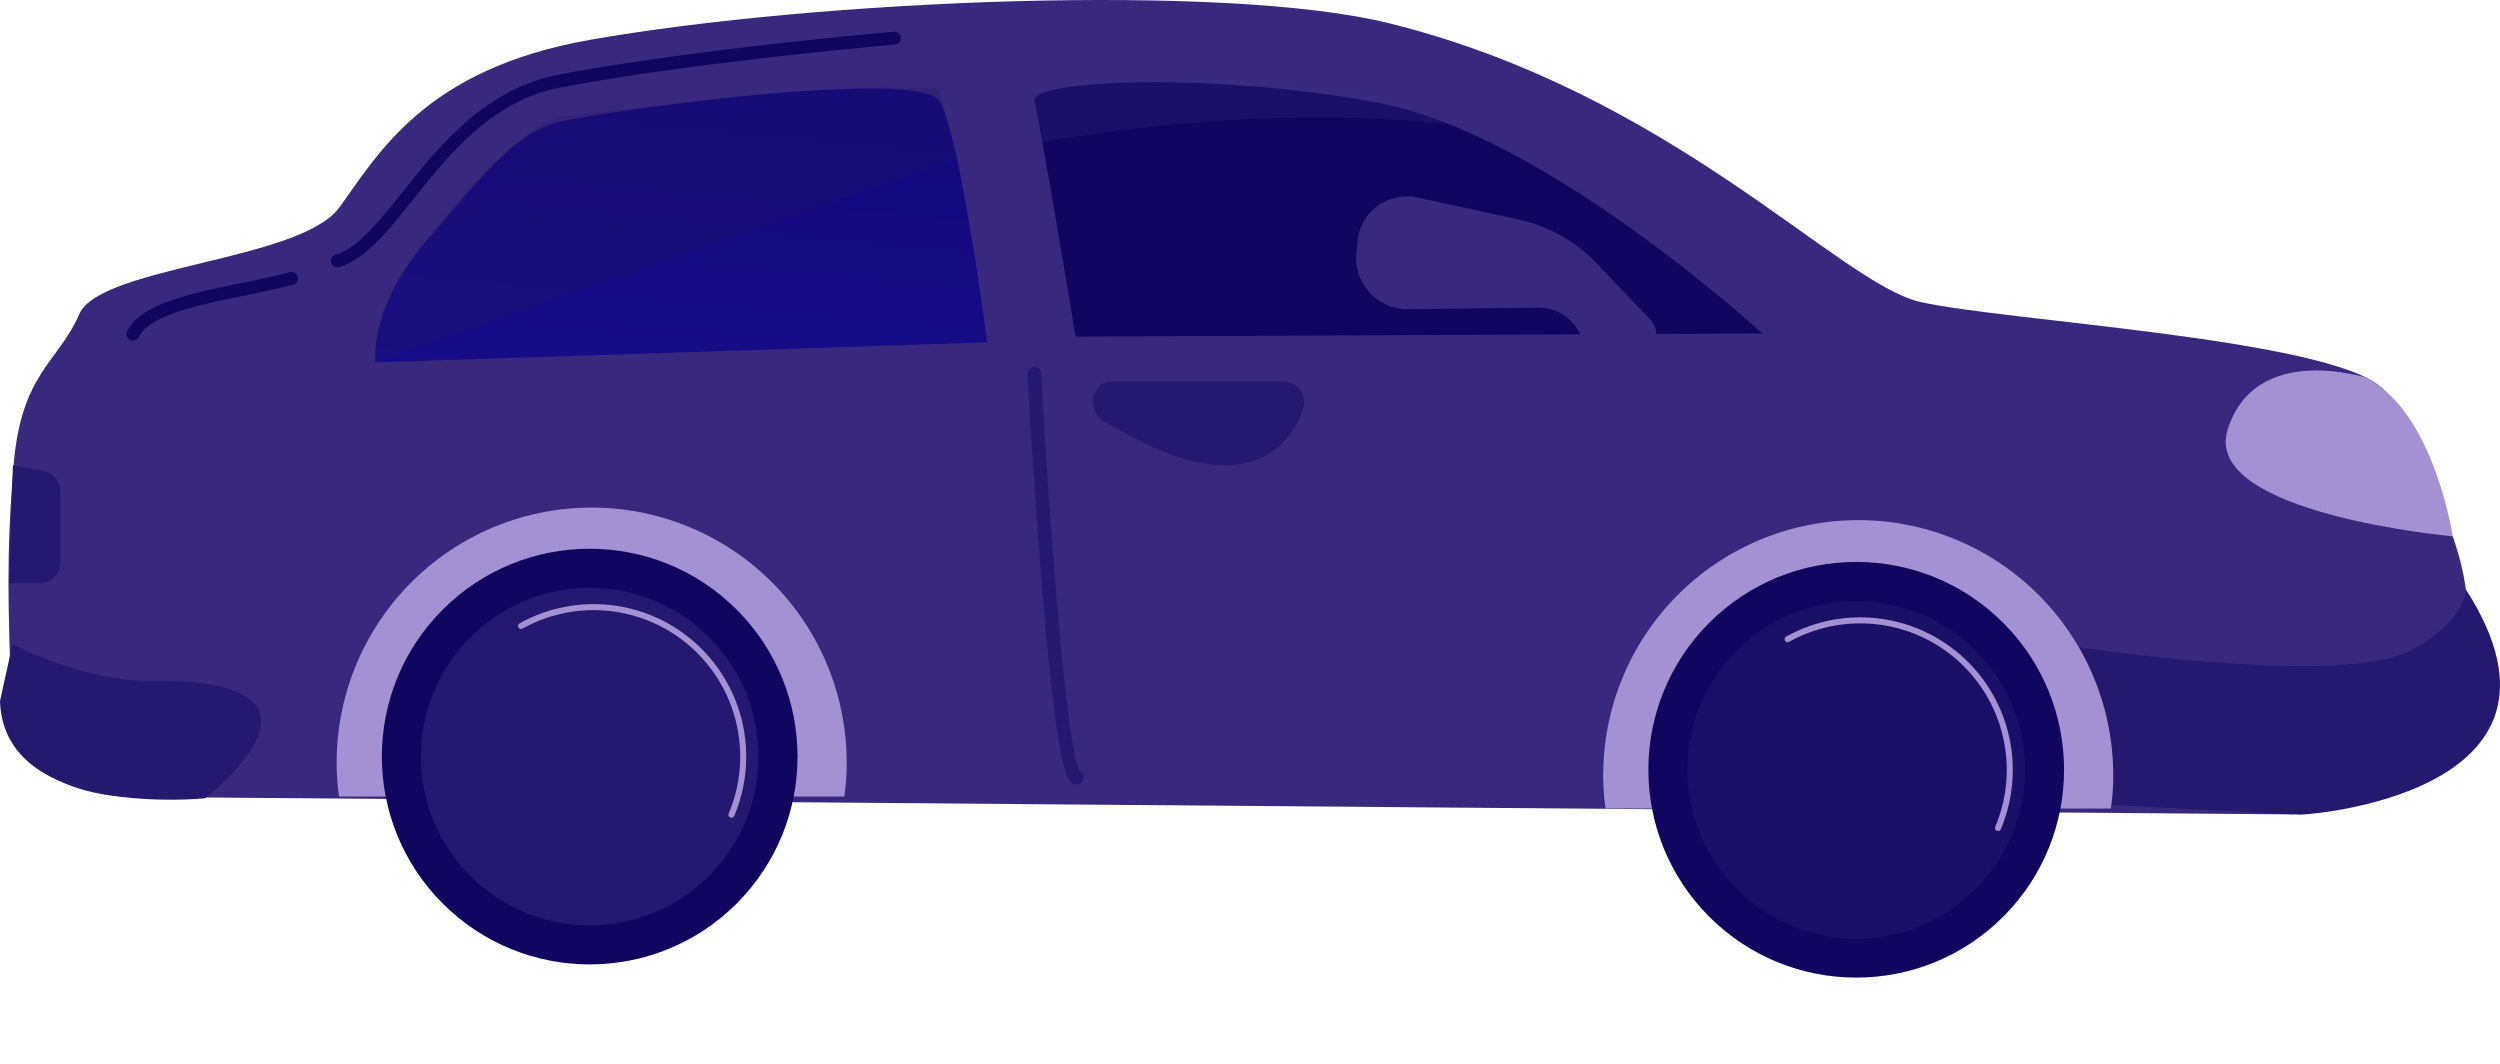
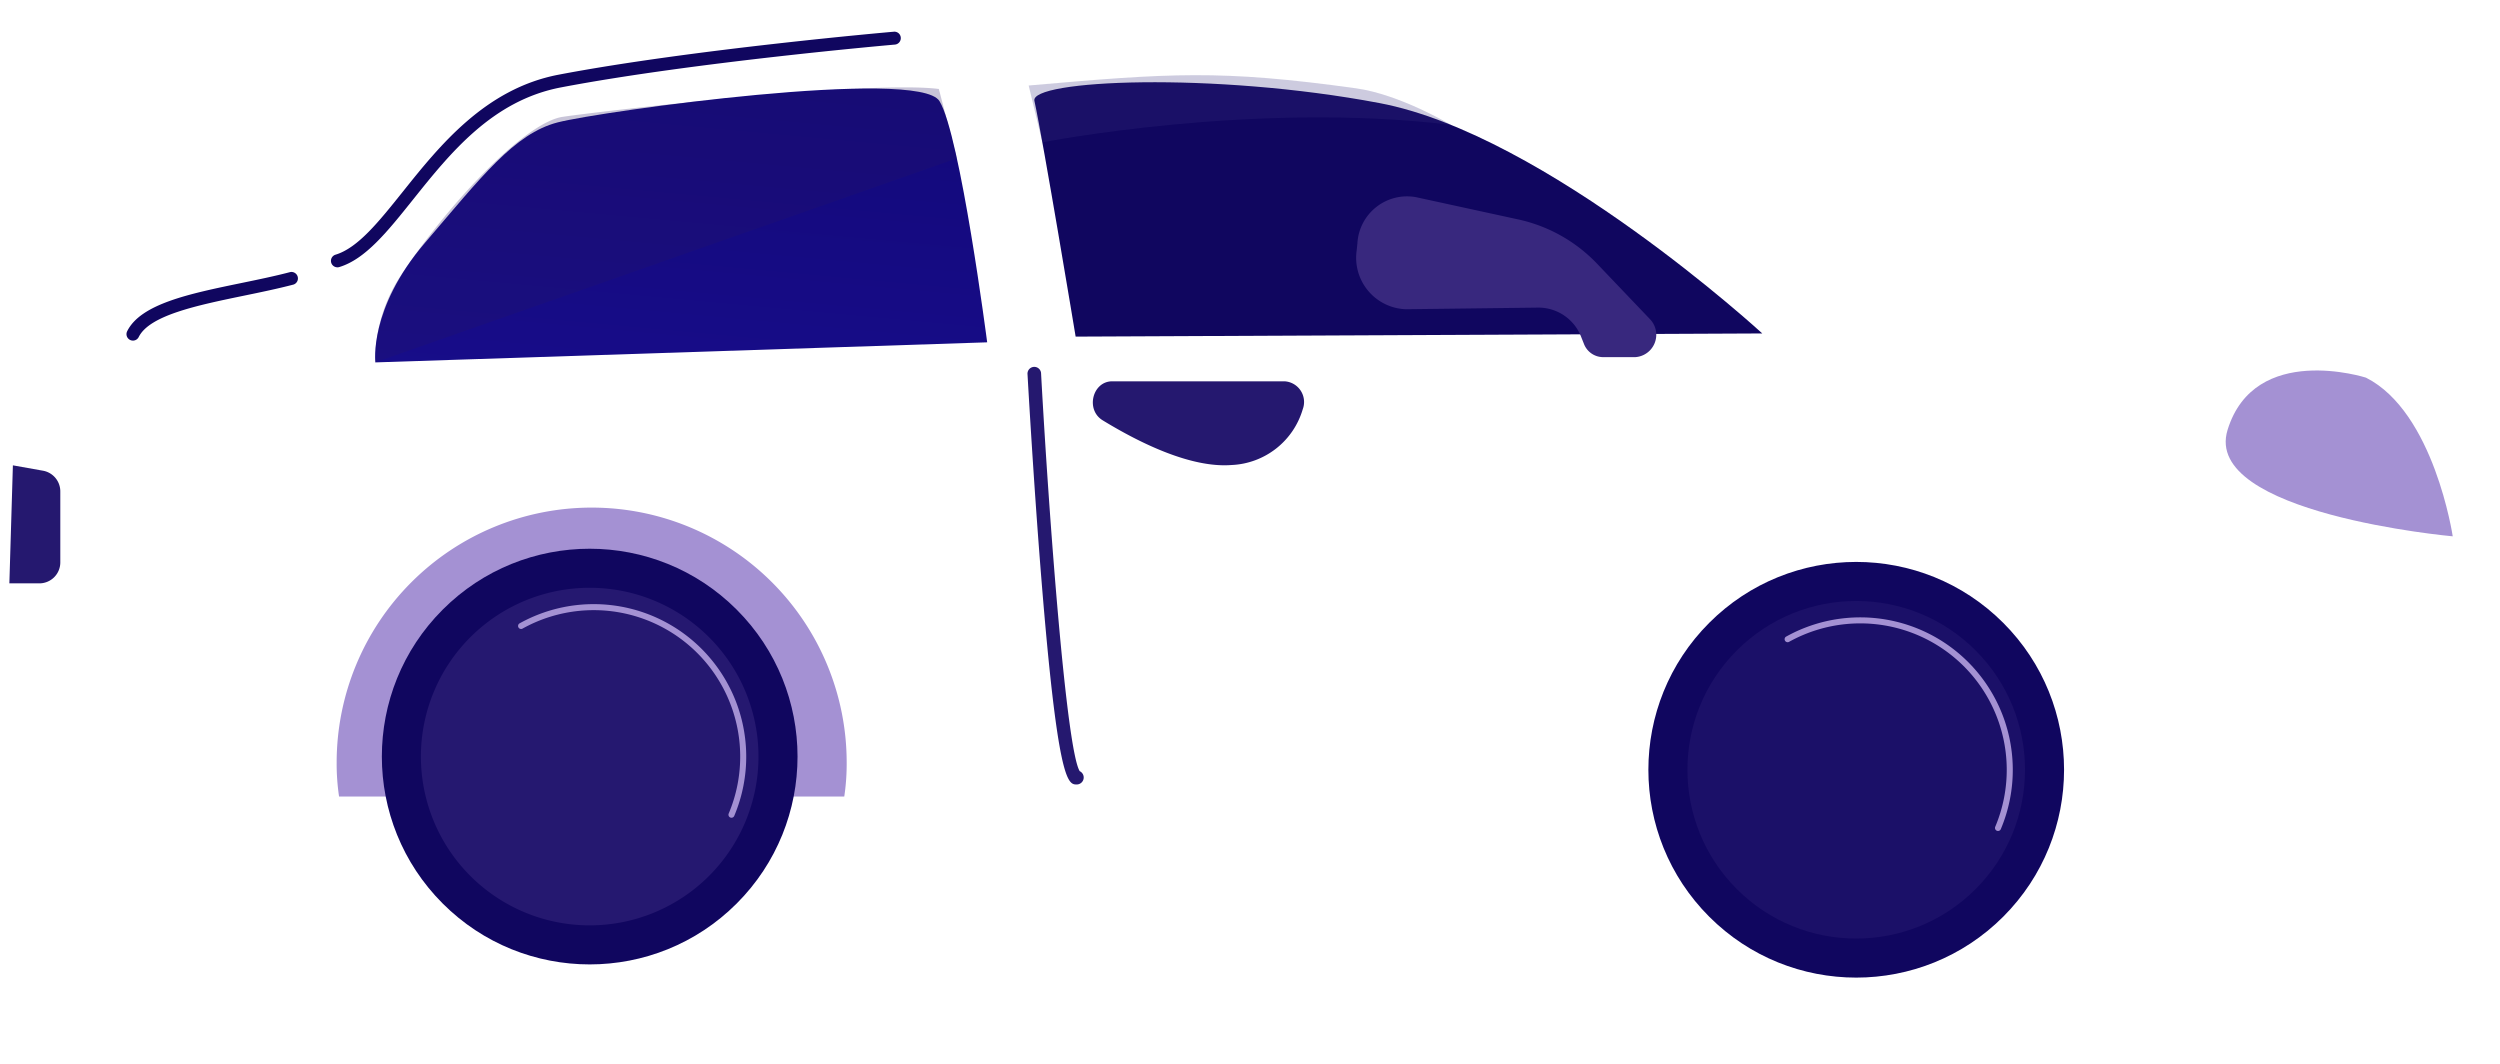
<svg xmlns="http://www.w3.org/2000/svg" width="260.101" height="110.669" viewBox="0 0 260.101 110.669">
  <defs>
    <linearGradient id="linear-gradient" x1="-5.751" y1="-3.456" x2="-6.489" y2="0.353" gradientUnits="objectBoundingBox">
      <stop offset="0" stop-color="#09005d" />
      <stop offset="1" stop-color="#1a0f91" />
    </linearGradient>
  </defs>
  <g id="Group_60" data-name="Group 60" transform="translate(-899.041 -1097)">
    <g id="Group_2332" data-name="Group 2332" transform="translate(899.041 1097)">
      <g id="Group_2331" data-name="Group 2331" transform="translate(0 0)">
-         <path id="Path_1780" data-name="Path 1780" d="M610.433,1859.722c29.36,7.341,46.586,26.966,55.079,28.951s42.518,3.8,48.067,8.954.248,8.818,7.382,15.445c7.892,22.27-16.543,28.933-16.543,28.933l-222.124-1.8s-14.989,1.348-15.321-9.36-.566-15.515.221-25.155,4.681-10.725,6.827-15.724,23-5.542,27.057-11.1,8.888-14.428,26.108-17.452C550.968,1857.235,593.4,1855.464,610.433,1859.722Z" transform="translate(-465.782 -1857.274)" fill="#38287e" />
-         <path id="Path_1781" data-name="Path 1781" d="M457.186,2584.023c.382,12.3,21.244,10.125,21.335,10.117,0,0,16.586-12.7-6.231-12.21-6.857-.177-13.808-3.809-13.808-3.809Z" transform="translate(-457.186 -2511.088)" fill="#25186f" />
-         <path id="Path_1782" data-name="Path 1782" d="M2814.545,2516.451s.218,3.138-5.663,6.344c-7.288,3.973-35.481-.444-35.481-.444v16.332l23.85,1.216C2796.7,2540.051,2828.572,2538.215,2814.545,2516.451Z" transform="translate(-2558.014 -2455.153)" fill="#25186f" />
-         <path id="Path_1783" data-name="Path 1783" d="M876.927,1984.807s-.716-5.584,5.154-12.438,9.3-11.369,13.81-12.532,37.551-5.735,39.72-2.218,4.965,25.1,4.965,25.1Z" transform="translate(-837.87 -1947.103)" fill="url(#linear-gradient)" />
+         <path id="Path_1783" data-name="Path 1783" d="M876.927,1984.807s-.716-5.584,5.154-12.438,9.3-11.369,13.81-12.532,37.551-5.735,39.72-2.218,4.965,25.1,4.965,25.1" transform="translate(-837.87 -1947.103)" fill="url(#linear-gradient)" />
        <path id="Path_1784" data-name="Path 1784" d="M896.412,1958.083c3.7-.551,31.8-3.819,39.058-2.887l1.877,7.223-60.526,21.221a16.21,16.21,0,0,1,2.735-9.133C884.635,1966.89,892.542,1958.569,896.412,1958.083Z" transform="translate(-837.792 -1945.939)" fill="#251665" opacity="0.25" />
        <path id="Path_1785" data-name="Path 1785" d="M1614.41,1951.217c.915,4.168,4.286,24.51,4.286,24.51l71.437-.33s-22.518-20.694-39.829-23.969S1613.826,1949.012,1614.41,1951.217Z" transform="translate(-1506.786 -1940.705)" fill="#10065f" />
        <path id="Path_1786" data-name="Path 1786" d="M1642.135,1942.744c-14.1-1.957-19.27-1.586-34.052-.291l1.424,5.912s22-4.314,42.5-1.82C1652,1946.545,1646.738,1943.383,1642.135,1942.744Z" transform="translate(-1501.06 -1933.557)" fill="#393081" opacity="0.25" />
        <path id="Path_1787" data-name="Path 1787" d="M2961.885,2272.508s-11.573-3.711-14.394,5.44c-2.691,8.723,23.426,11.07,23.426,11.07S2968.988,2276.078,2961.885,2272.508Z" transform="translate(-2715.734 -2233.219)" fill="#a491d3" />
        <path id="Path_1788" data-name="Path 1788" d="M828.124,1917.3a.66.66,0,0,0,.194-.029c2.717-.822,5.007-3.684,7.658-7,3.871-4.841,8.259-10.328,15.416-11.693,13.723-2.619,34.523-4.434,34.732-4.453a.672.672,0,0,0,.612-.727.661.661,0,0,0-.727-.612c-.209.017-21.079,1.839-34.868,4.47-7.643,1.459-12.394,7.4-16.212,12.175-2.511,3.14-4.679,5.851-7,6.552a.672.672,0,0,0,.194,1.315Z" transform="translate(-793.02 -1889.486)" fill="#10065f" />
        <path id="Path_1789" data-name="Path 1789" d="M599.391,2168.619a.672.672,0,0,0,.6-.374c1.127-2.273,6.118-3.3,10.945-4.3,1.73-.356,3.512-.725,5.153-1.155a.673.673,0,0,0-.34-1.3c-1.608.422-3.376.787-5.085,1.139-5.379,1.111-10.461,2.159-11.877,5.019a.672.672,0,0,0,.6.97Z" transform="translate(-585.558 -2133.182)" fill="#10065f" />
        <g id="Group_2328" data-name="Group 2328" transform="translate(106.901 38.171)">
          <path id="Path_1790" data-name="Path 1790" d="M1611.876,2311.617h.067a.728.728,0,0,0,.282-1.385c-1.39-2.238-3.2-26.432-4.017-41.345a.708.708,0,1,0-1.411.074c.006.1.588,10.644,1.421,21.022C1609.916,2311.107,1610.962,2311.617,1611.876,2311.617Z" transform="translate(-1606.793 -2268.171)" fill="#25186f" />
        </g>
        <path id="Path_1791" data-name="Path 1791" d="M886.655,2455.781a22.944,22.944,0,0,0,.25-3.515,26.531,26.531,0,0,0-53.063-.023,23.214,23.214,0,0,0,.25,3.54Z" transform="translate(-798.816 -2372.912)" fill="#a491d3" />
        <g id="Group_2329" data-name="Group 2329" transform="translate(30.771 48.133)">
          <circle id="Ellipse_32" data-name="Ellipse 32" cx="21.624" cy="21.624" r="21.624" transform="translate(0 30.581) rotate(-45)" fill="#10065f" />
          <path id="Path_1840" data-name="Path 1840" d="M17.561,0A17.561,17.561,0,1,1,0,17.561,17.561,17.561,0,0,1,17.561,0Z" transform="translate(5.746 30.581) rotate(-45)" fill="#38287e" opacity="0.54" />
          <path id="Path_1792" data-name="Path 1792" d="M1058.751,2555.4a.315.315,0,0,1-.288-.435,15.241,15.241,0,0,0-21.473-19.23.315.315,0,0,1-.307-.546,15.868,15.868,0,0,1,22.358,20.02A.315.315,0,0,1,1058.751,2555.4Z" transform="translate(-1013.421 -2518.454)" fill="#a491d3" />
        </g>
-         <path id="Path_1793" data-name="Path 1793" d="M2303.676,2470.12a22.086,22.086,0,0,0,.251-3.455,26.531,26.531,0,1,0-53.063-.038,22.653,22.653,0,0,0,.25,3.492Z" transform="translate(-2084.066 -2385.999)" fill="#a491d3" />
        <g id="Group_2330" data-name="Group 2330" transform="translate(162.541 49.506)">
          <circle id="Ellipse_34" data-name="Ellipse 34" cx="21.624" cy="21.624" r="21.624" transform="translate(0 30.581) rotate(-45)" fill="#10065f" />
          <circle id="Ellipse_35" data-name="Ellipse 35" cx="17.561" cy="17.561" r="17.561" transform="translate(5.746 30.581) rotate(-45)" fill="#25186f" opacity="0.54" />
          <path id="Path_1794" data-name="Path 1794" d="M2475.775,2570.168a.314.314,0,0,1-.289-.435,15.241,15.241,0,0,0-21.472-19.23.314.314,0,0,1-.306-.545,15.868,15.868,0,0,1,22.358,20.019A.314.314,0,0,1,2475.775,2570.168Z" transform="translate(-2430.442 -2533.219)" fill="#a491d3" />
        </g>
      </g>
      <path id="Path_1795" data-name="Path 1795" d="M2005.261,2089.43l-5.422-5.684a16.054,16.054,0,0,0-8.192-4.657l-10.724-2.334a5.174,5.174,0,0,0-6.082,4.806l-.079.756a5.359,5.359,0,0,0,5.131,6.1l13.816-.17a4.772,4.772,0,0,1,4.438,3.114l.255.639a2.142,2.142,0,0,0,1.966,1.4h3.4A2.335,2.335,0,0,0,2005.261,2089.43Z" transform="translate(-1833.616 -2056.244)" fill="#38287e" />
      <path id="Path_1796" data-name="Path 1796" d="M1681.9,2283.9h17.918a2.155,2.155,0,0,1,1.9,2.91,8.084,8.084,0,0,1-7.414,5.8c-4.174.321-9.438-2.229-13.4-4.651C1679.1,2286.865,1679.835,2283.9,1681.9,2283.9Z" transform="translate(-1566.18 -2244.229)" fill="#25186f" />
      <path id="Path_1797" data-name="Path 1797" d="M468.037,2377.9l3.133.559a2.185,2.185,0,0,1,1.8,2.151V2388a2.179,2.179,0,0,1-2.179,2.179h-3.121Z" transform="translate(-466.696 -2329.486)" fill="#25186f" />
    </g>
  </g>
</svg>